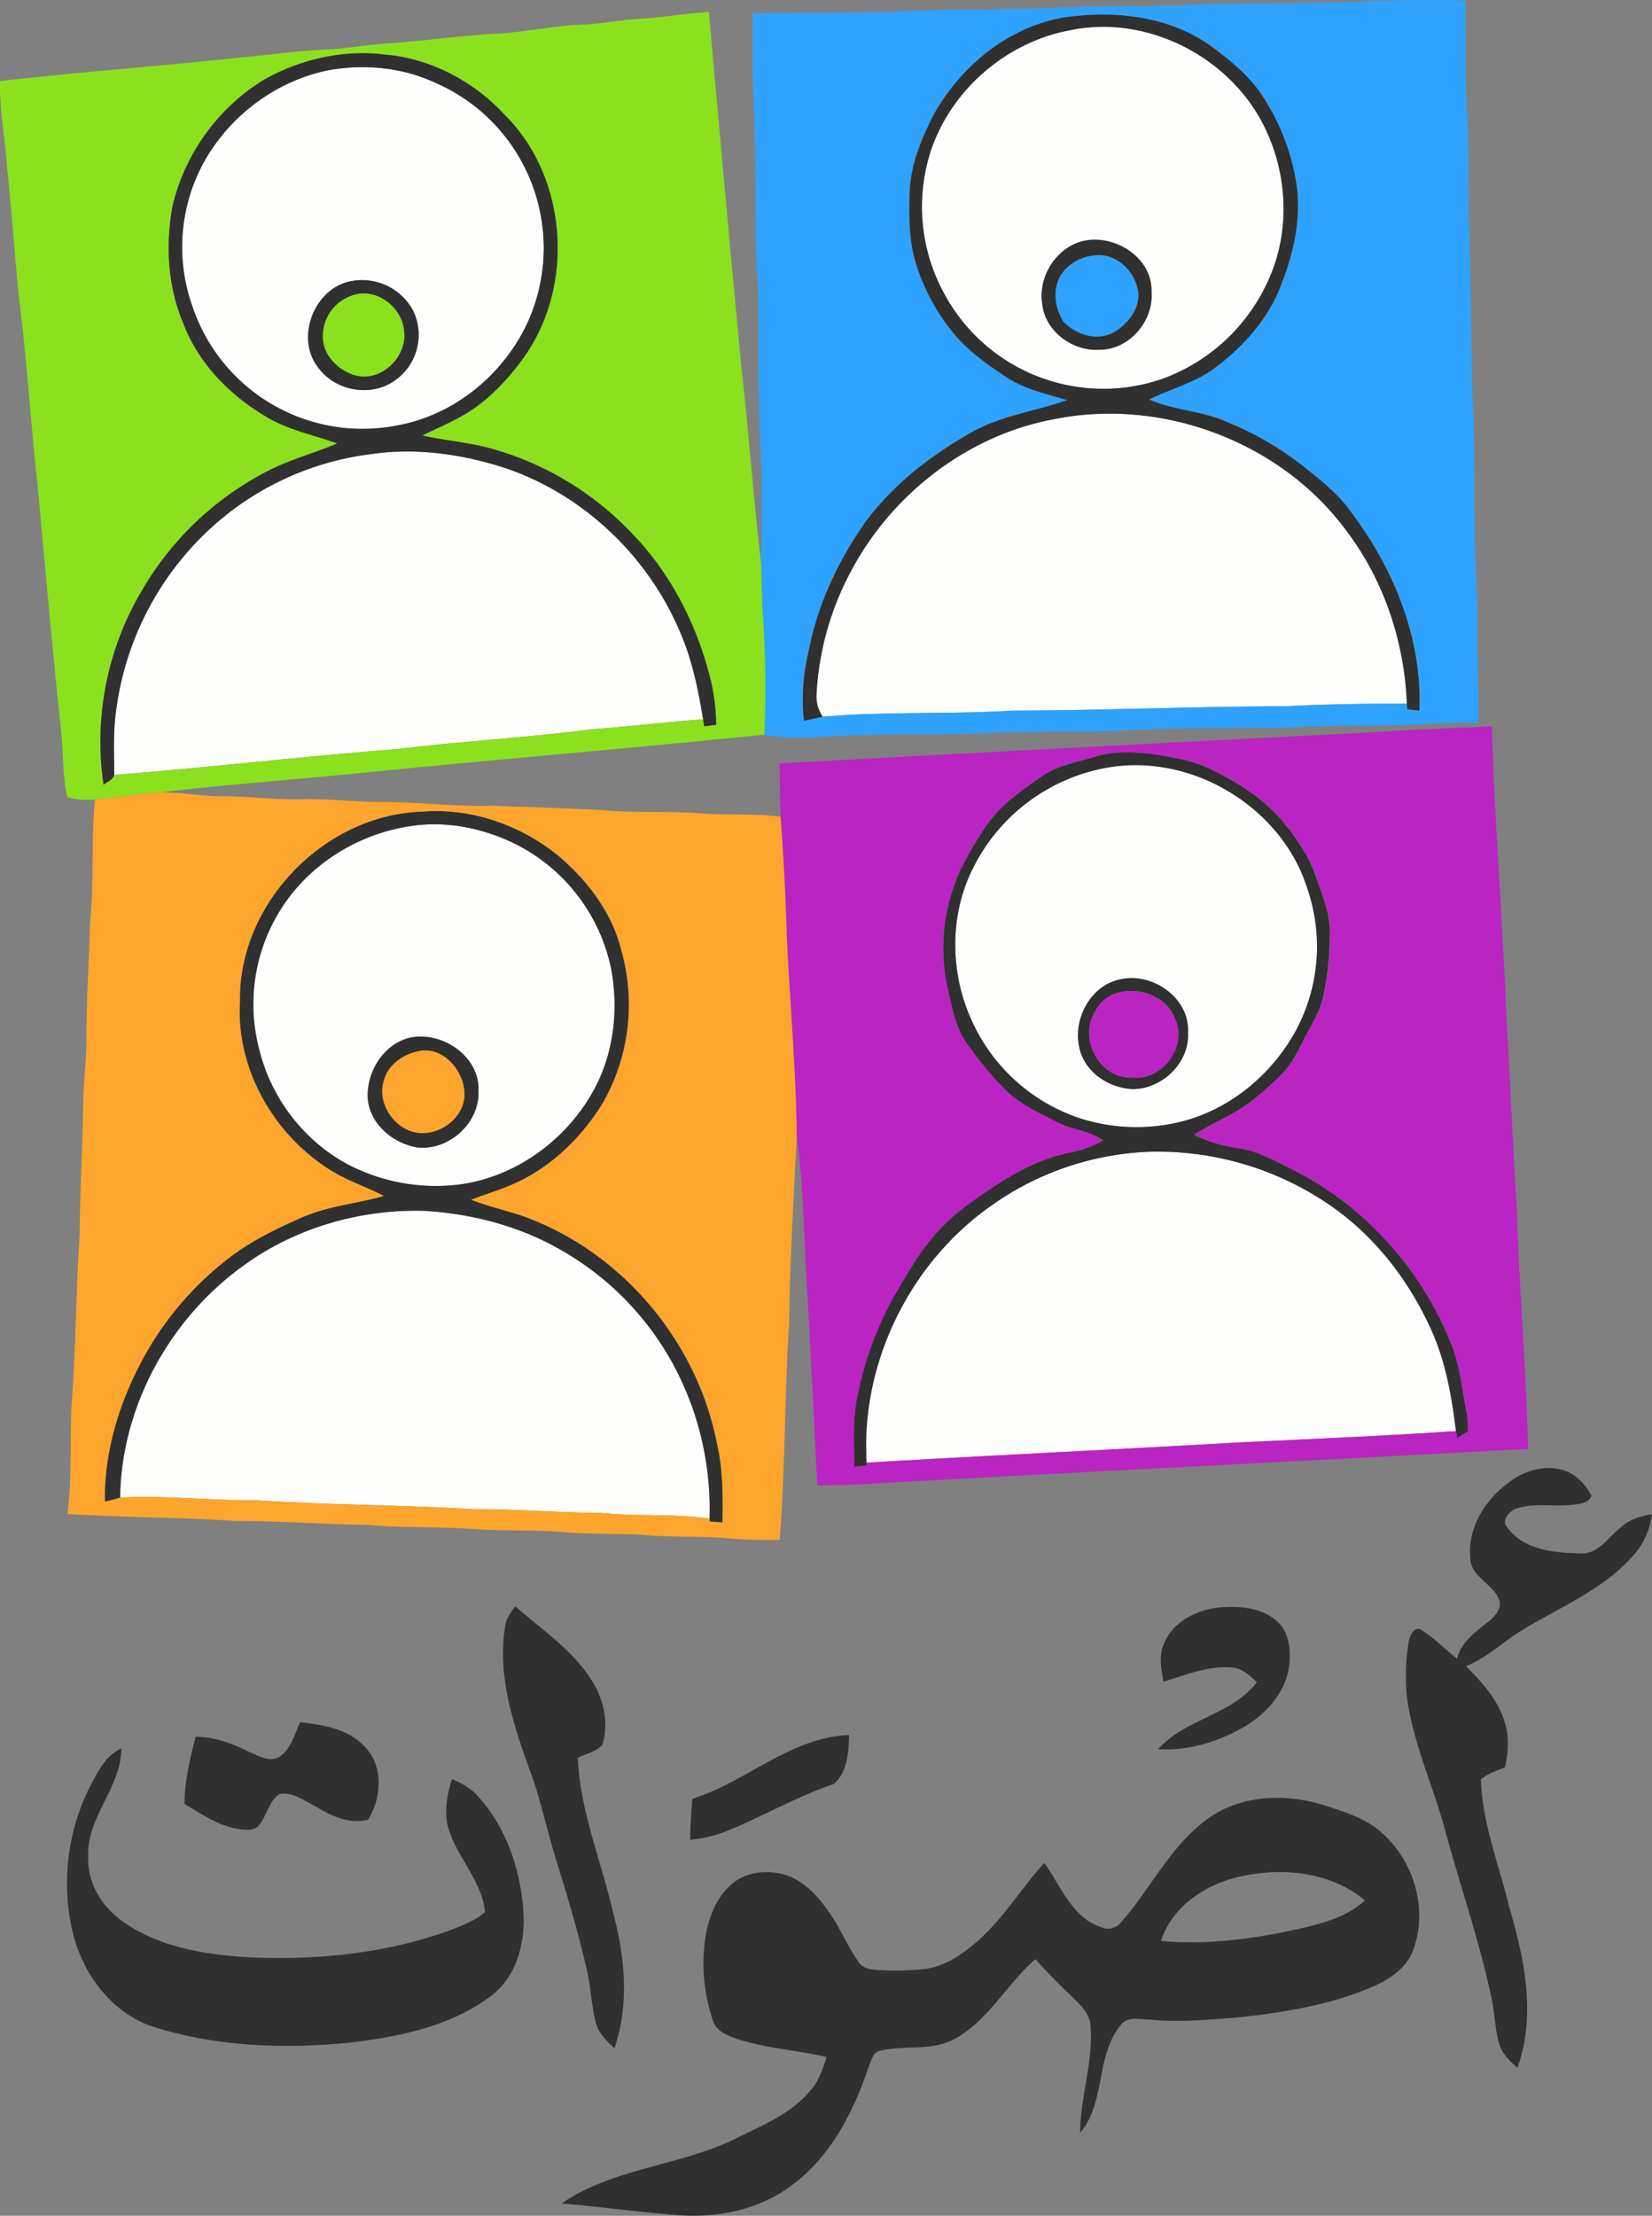
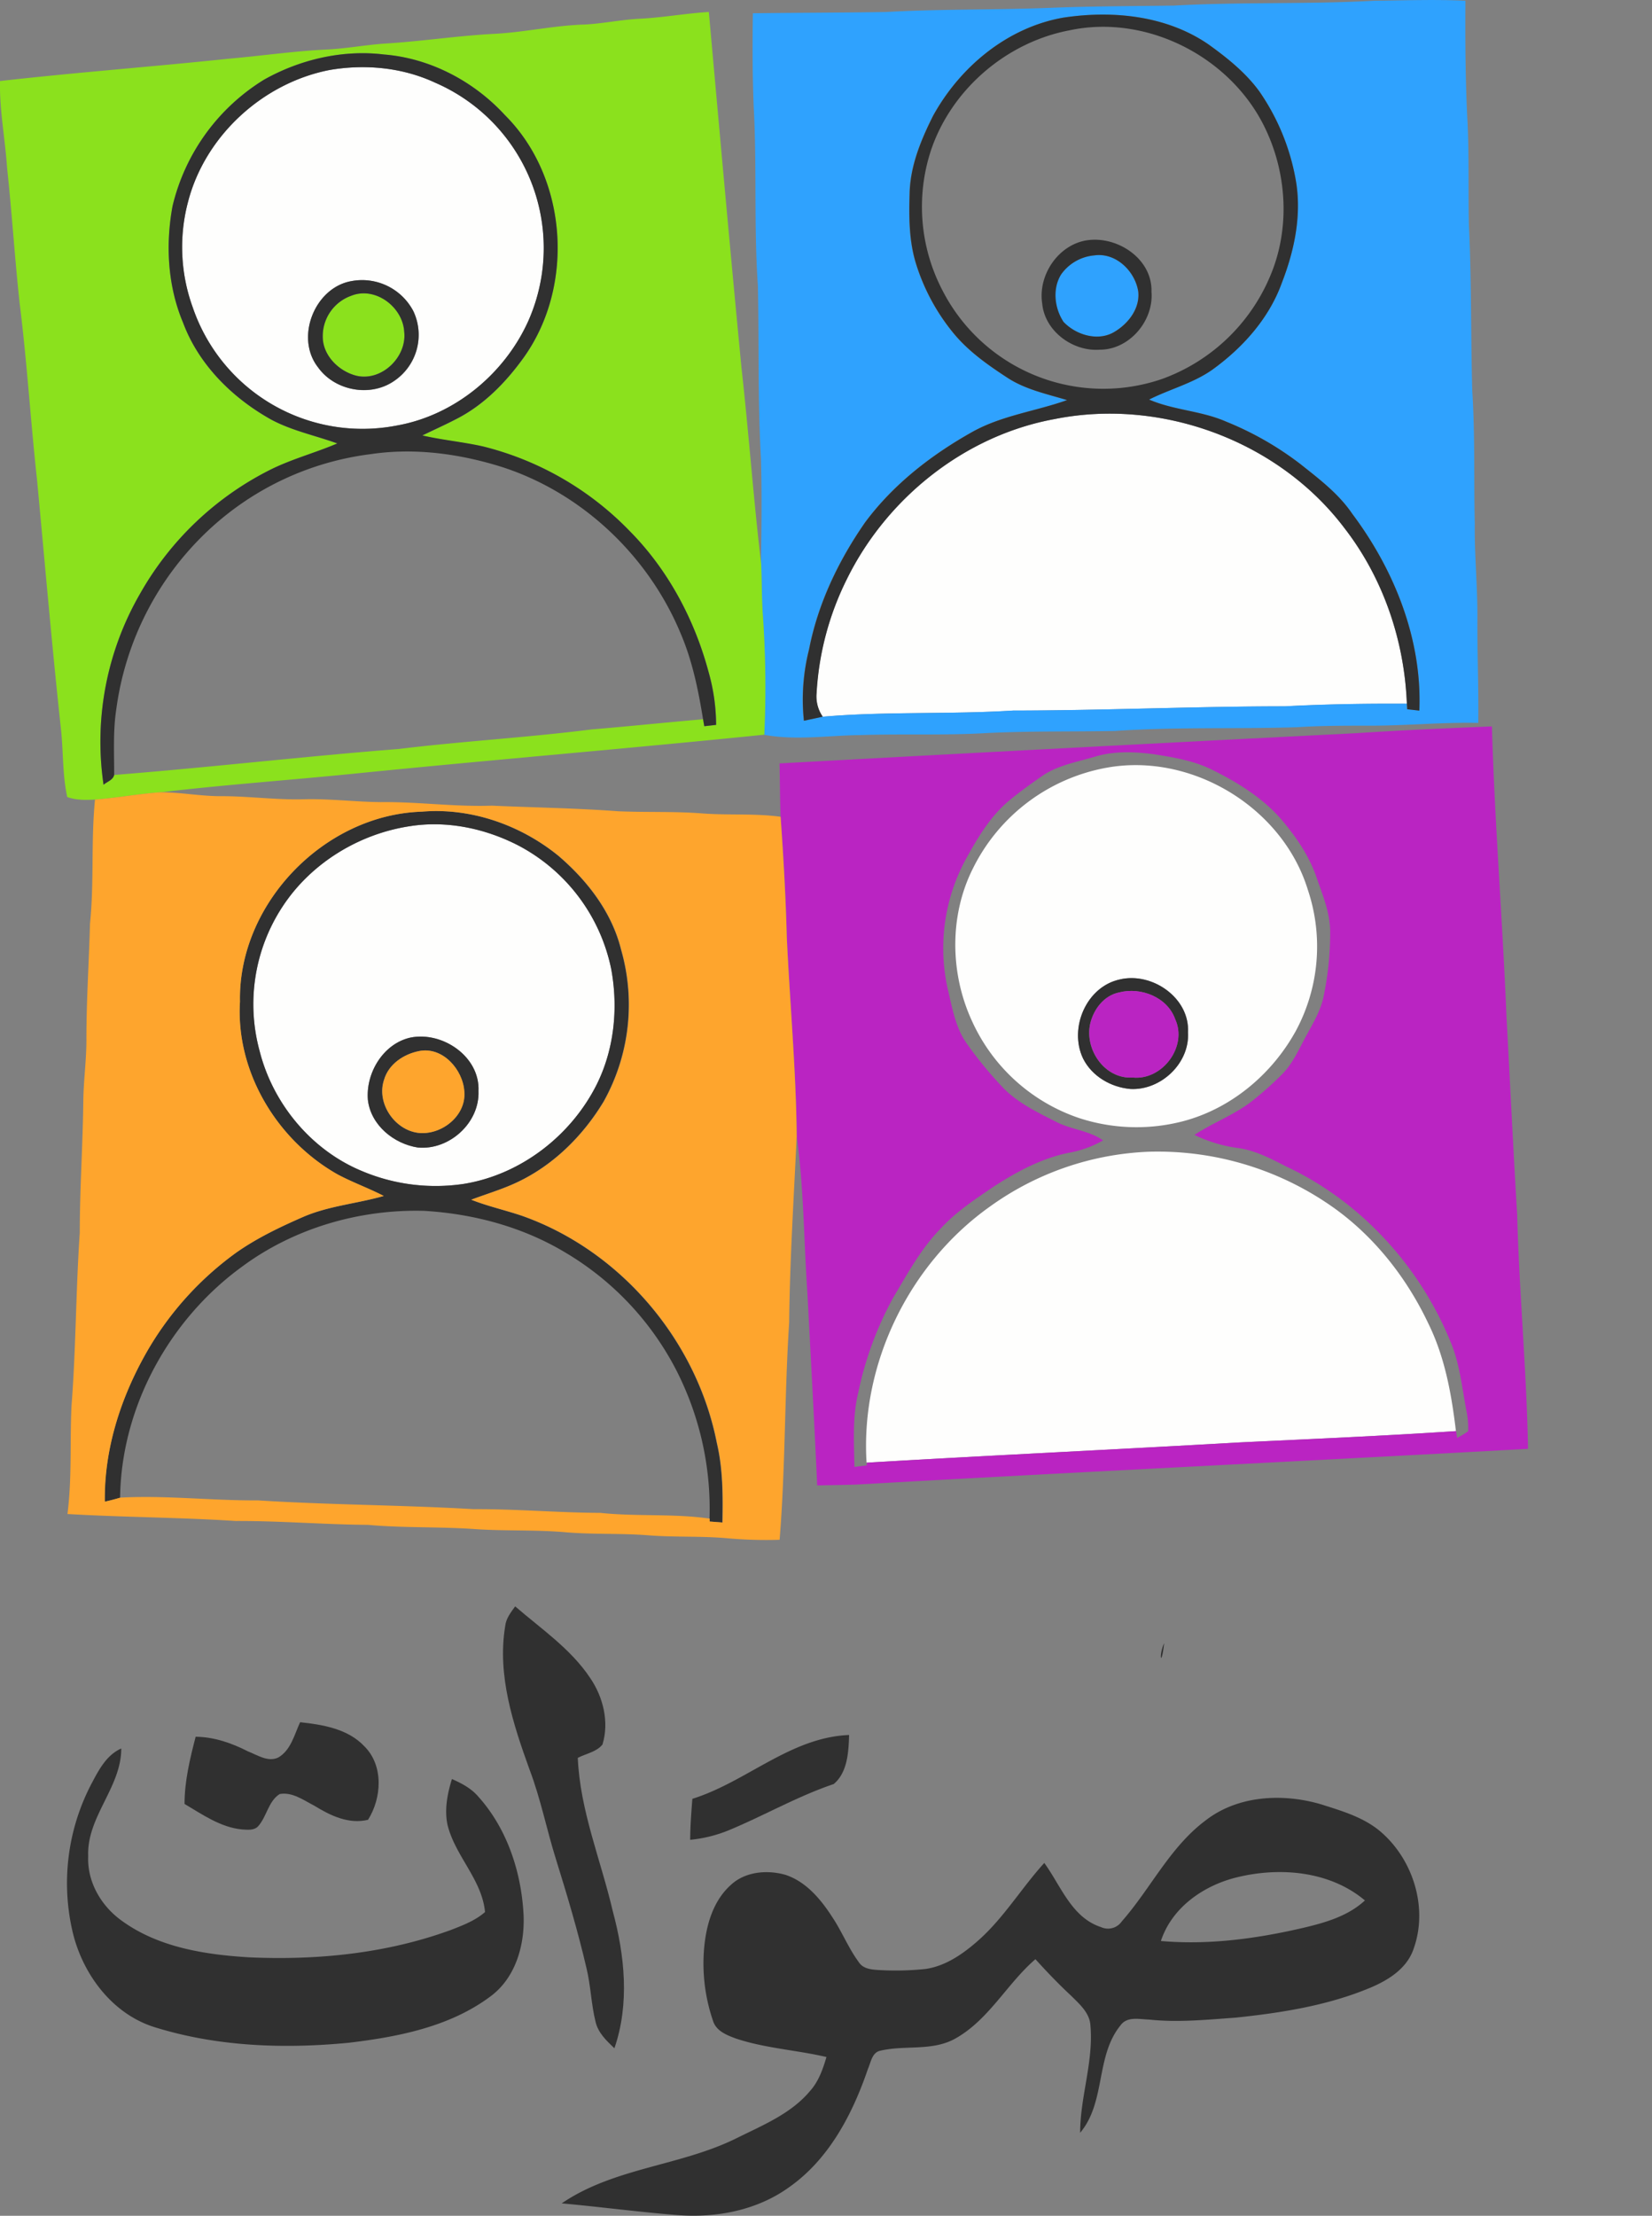
<svg xmlns="http://www.w3.org/2000/svg" viewBox="0 0 535.52 717.95">
  <rect x="0" y="0" width="535.52" height="717.95" fill="#808080" stroke="none" />
  <defs>
    <style>.cls-1{fill:#fefefd;}.cls-2{fill:#2fa2fe;}.cls-3{fill:#8be11d;}.cls-4{fill:#303030;}.cls-5{fill:#ba24c2;}.cls-6{fill:#fea52d;}</style>
  </defs>
  <title>Asset 1</title>
  <g id="Layer_2" data-name="Layer 2">
    <g id="Layer_1-2" data-name="Layer 1">
-       <path class="cls-1" d="M346.82,9.8c25.15-5.31,52.48,8.87,63.4,32,7.08,14.79,8,32.68,1.46,47.84a60.22,60.22,0,0,1-35,33.19,58.6,58.6,0,0,1-71.06-28.5,58.57,58.57,0,0,1-3.89-45.42C308.35,29,326.27,13.65,346.82,9.8Zm4.12,68.34c-8.6,2.19-14.45,11.52-13.09,20.23.83,8.92,9.91,15.57,18.61,14.94,9.62,0,17.58-9.35,16.81-18.78C373.61,83.4,361.17,75.66,350.94,78.14Z" />
      <path class="cls-1" d="M106.8,22.69c11.48-2,23.62-.85,34.24,4.08a58.37,58.37,0,0,1,30.15,77.4c-7.77,17.1-23.94,30.42-42.55,33.71a58.15,58.15,0,0,1-66.2-38.42A57.17,57.17,0,0,1,61,65.23C66.58,43.91,85.26,26.89,106.8,22.69Zm7.1,68.4C102,93.19,95.6,109.36,103.07,119c5.37,7.56,16.76,9.79,24.49,4.61A18,18,0,0,0,134,100.83,18.75,18.75,0,0,0,113.9,91.09Z" />
      <path class="cls-1" d="M341.89,135.78c34.61-6.93,72.65,7.13,93.95,35.37,12.55,16.2,19.43,36.48,20.21,56.89-13.2-.07-26.41.14-39.59.84-29.34,0-58.66,1.34-88,1.37-20.58,1.28-41.24.21-61.8,2a11.55,11.55,0,0,1-2-7.63,94.46,94.46,0,0,1,9.8-36.91C287.46,161.32,312.82,141.07,341.89,135.78Z" />
-       <path class="cls-1" d="M120.28,147.15c14.45-2.14,29.3-.05,43.13,4.39,25.74,8.55,47,28.87,57.32,53.86,3.75,8.8,5.67,18.23,7.2,27.63-12.06,1-24.09,2.34-36.15,3.3-20.78,2.63-41.7,3.8-62.49,6.33-30.79,2.41-61.49,6-92.28,8.42,0-7.08-.39-14.19.68-21.22a97.08,97.08,0,0,1,30-58.16A94.09,94.09,0,0,1,120.28,147.15Z" />
      <path class="cls-1" d="M358.82,248.74c27.45-4.94,56.92,12.82,65.12,39.53A57.67,57.67,0,0,1,420.08,334c-7.76,14.13-21.16,25.35-36.88,29.38a59.82,59.82,0,0,1-33.36-1.1,58.74,58.74,0,0,1-34.77-31.48c-7.11-15.41-7.37-34.07.28-49.33A60.32,60.32,0,0,1,358.82,248.74Zm4.2,68.62c-10.89,2.33-16.6,15.83-11.92,25.6,2.87,5.77,9,9.34,15.36,9.89,9.85.51,19.26-8.33,18.66-18.34C385.72,323.3,373.45,314.88,363,317.36Z" />
      <path class="cls-1" d="M132.81,267.71c12-1.92,24.42.7,35.14,6.22A58.49,58.49,0,0,1,198.15,314c2.28,12.52,1,25.87-4.68,37.35-8.32,16.62-24.63,29.27-43.09,32.25a61.42,61.42,0,0,1-32.85-4.08c-16.46-6.73-29-21.78-33.35-38.94a57.56,57.56,0,0,1,7.45-46.87C100.83,279.69,116.31,270.22,132.81,267.71Zm.18,68.5c-8.82,2-14.51,11.56-13.73,20.27,1,8.12,8.42,14.15,16.21,15.34,10.16.94,20.05-8,19.63-18.31C155.61,342.34,143.39,334.07,133,336.21Z" />
      <path class="cls-1" d="M320.94,390.92a94.42,94.42,0,0,1,51.5-17.74,98.59,98.59,0,0,1,60.66,18.7c13,9.5,23.15,22.61,30,37.14,5.31,10.84,7.44,22.79,8.86,34.68-23.26,1.55-46.56,2.54-69.84,3.65-40.4,2.31-80.82,4.2-121.21,6.58C278.9,441.82,294.76,409.48,320.94,390.92Z" />
-       <path class="cls-1" d="M78.43,410.41c16.89-12.51,38.12-18.67,59.06-18.1,16,.94,31.9,5.19,45.67,13.45a94.8,94.8,0,0,1,36,38.06A98.64,98.64,0,0,1,230,492.06c-11.76-1.69-23.68-.62-35.48-1.86-13.71-.06-27.37-1.28-41.08-1.2-23.3-1.37-46.65-1.37-69.94-2.85-14.87.14-29.7-1.69-44.56-.89C39.29,455.93,54.81,427.57,78.43,410.41Z" />
      <path class="cls-2" d="M380.46,1.82c21.65-1.22,43.37-.39,65-1.58,9.85-.1,19.71-.47,29.57,0-.09,13.31,0,26.63.72,39.93.48,10.78.19,21.58.4,32.37.89,18,.6,36,1.1,54,.93,14.36.48,28.75.82,43.12-.14,10.3.94,20.57.85,30.87-.06,11.24.43,22.47.28,33.71-11.93-.27-23.82.95-35.75.89-7.67,0-15.35,0-23,.5-19.66.63-39.36-.15-59,1.22-13.65.26-27.32,0-41,.64-13.85.86-27.73.23-41.59.69-10.38.11-20.87,1.82-31.17-.1a336.11,336.11,0,0,0-.54-39.77c-.3-5.17-.25-10.34-.47-15.51.18-11.42.32-22.84,0-34.25-1.09-18.65-.59-37.34-1-56-1.33-19.31-.29-38.69-1.36-58-.4-10.08-.43-20.17-.26-30.25,14.39-.18,28.78-.18,43.17-.41,17.71-1,35.46-.65,53.18-1.35C353.79,2,367.13,2,380.46,1.82ZM344.71,5.71c-18.16,3.17-33.47,15.93-42.28,31.78-3.94,7.84-7.42,16.25-7.62,25.15-.23,7.56-.22,15.28,2,22.58a66.45,66.45,0,0,0,12.7,23.31c4.78,5.6,10.88,9.87,17,13.87,5.84,3.82,12.75,5.27,19.34,7.24-10,3.57-20.86,4.94-30.3,10.08-13.46,7.48-26,17.15-35.21,29.6-8.59,12.36-15.25,26.26-18.13,41.1a66.16,66.16,0,0,0-1.67,23.11c2-.43,4.08-.86,6.11-1.31,20.56-1.76,41.22-.69,61.8-2,29.34,0,58.66-1.35,88-1.37,13.18-.7,26.39-.91,39.59-.84,0,.44.09,1.33.11,1.77l3.93.44c1-23-8.08-45.56-21.74-63.76-4.4-6.5-10.71-11.27-16.78-16.09a102.61,102.61,0,0,0-24.16-13.8c-8-3.5-16.92-3.66-24.92-7.13,6.72-3.38,14.19-5.26,20.41-9.61,9.91-7.13,18.5-16.68,22.66-28.31,4.14-10.67,6.54-22.37,4.37-33.78a72.48,72.48,0,0,0-11.68-28.12c-4.45-6.12-10.45-10.91-16.55-15.29C378.09,5,360.67,3.3,344.71,5.71Z" />
      <path class="cls-2" d="M354.76,82.75c7-1,13.25,5.16,14.19,11.79.54,5.38-3.16,10.23-7.57,12.89-5.31,3.35-12.6,1.16-16.67-3.14-2.93-4.44-3.66-10.76-.76-15.39A14.76,14.76,0,0,1,354.76,82.75Z" />
      <path class="cls-3" d="M207.44,6.07c7.48-.38,14.86-1.73,22.34-2.19,3.45,38.43,6.88,76.86,10.58,115.27,2.37,21.19,3.88,42.45,6.39,63.62.22,5.17.17,10.34.47,15.51a336.11,336.11,0,0,1,.54,39.77c-44.42,4.53-88.93,8.19-133.35,12.67-20.78,2.08-41.61,3.55-62.35,6-7.12.49-14.15,1.82-21.26,2.37-3,.13-6.14.22-9-.84-1.56-7.09-1.25-14.44-2-21.64-2.93-27-5.24-54-7.78-81-2.1-19.12-3.26-38.34-5.66-57.43C4.77,83.58,3.88,69,2.3,54.44,1.68,45-.2,35.72,0,26.26,24.78,23.45,49.63,21.61,74.41,19c10.37-.91,20.7-2.41,31.11-2.93,6.36-.27,12.63-1.47,19-1.93,12-.71,24-2.59,36-3.19,9.72-.53,19.27-2.72,29-3C195.5,7.64,201.42,6.37,207.44,6.07ZM85.61,25.81a66,66,0,0,0-29.68,41c-2.31,12.58-1.62,25.94,3.43,37.8,5.1,13.64,16,24.38,28.57,31.37,6.73,3.61,14.28,5.13,21.41,7.72-7.29,3.12-15,5.12-22.11,8.72a100,100,0,0,0-41.84,40,95.84,95.84,0,0,0-11.82,61.87c1.15-1,3.09-1.54,3.44-3.19,30.79-2.43,61.49-6,92.28-8.42,20.79-2.53,41.71-3.7,62.49-6.33,12.06-1,24.09-2.26,36.15-3.3l.4,2.28,3.83-.43A63.32,63.32,0,0,0,229.78,218c-4.57-17.16-13.18-33.36-25.75-46a99.46,99.46,0,0,0-47.61-27.34c-6.46-1.43-13.06-2-19.51-3.52,3.61-1.77,7.29-3.4,10.86-5.26,9-4.52,16.19-11.91,22-20C186.4,92.6,184,57.56,163.68,37.3c-10.1-11-24.23-18.44-39.18-19.64C111.11,16,97.32,19.24,85.61,25.81Z" />
      <path class="cls-3" d="M113.84,95.84c7.8-3.14,16.73,3.62,17.19,11.66.92,8.16-7.3,16.16-15.47,14.25-5.63-1.39-10.79-6.37-10.93-12.41A13.88,13.88,0,0,1,113.84,95.84Z" />
      <path class="cls-4" d="M344.71,5.71c16-2.41,33.38-.68,47,8.65,6.1,4.38,12.1,9.17,16.55,15.29a72.48,72.48,0,0,1,11.68,28.12c2.17,11.41-.23,23.11-4.37,33.78-4.16,11.63-12.75,21.18-22.66,28.31-6.22,4.35-13.69,6.23-20.41,9.61,8,3.47,16.95,3.63,24.92,7.13a102.61,102.61,0,0,1,24.16,13.8c6.07,4.82,12.38,9.59,16.78,16.09,13.66,18.2,22.69,40.76,21.74,63.76l-3.93-.44c0-.44-.08-1.33-.11-1.77-.78-20.41-7.66-40.69-20.21-56.89-21.3-28.24-59.34-42.3-93.95-35.37-29.07,5.29-54.43,25.54-67.38,51.9a94.46,94.46,0,0,0-9.8,36.91,11.55,11.55,0,0,0,2,7.63c-2,.45-4.07.88-6.11,1.31a66.16,66.16,0,0,1,1.67-23.11c2.88-14.84,9.54-28.74,18.13-41.1,9.21-12.45,21.75-22.12,35.21-29.6,9.44-5.14,20.27-6.51,30.3-10.08-6.59-2-13.5-3.42-19.34-7.24-6.13-4-12.23-8.27-17-13.87a66.45,66.45,0,0,1-12.7-23.31c-2.22-7.3-2.23-15-2-22.58.2-8.9,3.68-17.31,7.62-25.15C311.24,21.64,326.55,8.88,344.71,5.71Zm2.11,4.09C326.27,13.65,308.35,29,301.73,48.88a58.57,58.57,0,0,0,3.89,45.42,58.6,58.6,0,0,0,71.06,28.5,60.22,60.22,0,0,0,35-33.19c6.51-15.16,5.62-33-1.46-47.84C399.3,18.67,372,4.49,346.82,9.8Z" />
      <path class="cls-4" d="M85.61,25.81c11.71-6.57,25.5-9.77,38.89-8.15,14.95,1.2,29.08,8.66,39.18,19.64,20.35,20.26,22.72,55.3,6.09,78.53-5.81,8.08-13,15.47-22,20-3.57,1.86-7.25,3.49-10.86,5.26,6.45,1.48,13.05,2.09,19.51,3.52A99.46,99.46,0,0,1,204,171.94c12.57,12.65,21.18,28.85,25.75,46a63.32,63.32,0,0,1,2.38,16.93l-3.83.43-.4-2.28c-1.53-9.4-3.45-18.83-7.2-27.63-10.35-25-31.58-45.31-57.32-53.86-13.83-4.44-28.68-6.53-43.13-4.39A94.09,94.09,0,0,0,67.69,171.7a97.08,97.08,0,0,0-30,58.16c-1.07,7-.66,14.14-.68,21.22-.35,1.65-2.29,2.18-3.44,3.19A95.84,95.84,0,0,1,45.39,192.4a100,100,0,0,1,41.84-40c7.08-3.6,14.82-5.6,22.11-8.72-7.13-2.59-14.68-4.11-21.41-7.72-12.55-7-23.47-17.73-28.57-31.37-5-11.86-5.74-25.22-3.43-37.8A66,66,0,0,1,85.61,25.81Zm21.19-3.12C85.26,26.89,66.58,43.91,61,65.23a57.17,57.17,0,0,0,1.43,34.23,58.15,58.15,0,0,0,66.2,38.42c18.61-3.29,34.78-16.61,42.55-33.71A58.37,58.37,0,0,0,141,26.77C130.42,21.84,118.28,20.71,106.8,22.69Z" />
      <path class="cls-4" d="M350.94,78.14c10.23-2.48,22.67,5.26,22.33,16.39.77,9.43-7.19,18.82-16.81,18.78-8.7.63-17.78-6-18.61-14.94C336.49,89.66,342.34,80.33,350.94,78.14Zm3.82,4.61A14.76,14.76,0,0,0,344,88.9c-2.9,4.63-2.17,10.95.76,15.39,4.07,4.3,11.36,6.49,16.67,3.14,4.41-2.66,8.11-7.51,7.57-12.89C368,87.91,361.76,81.76,354.76,82.75Z" />
      <path class="cls-4" d="M113.9,91.09A18.75,18.75,0,0,1,134,100.83a18,18,0,0,1-6.46,22.73c-7.73,5.18-19.12,3-24.49-4.61C95.6,109.36,102,93.19,113.9,91.09Zm-.06,4.75a13.88,13.88,0,0,0-9.21,13.5c.14,6,5.3,11,10.93,12.41,8.17,1.91,16.39-6.09,15.47-14.25C130.57,99.46,121.64,92.7,113.84,95.84Z" />
-       <path class="cls-4" d="M355,245.16c6.11-1.84,12.6-1.62,18.87-.8,6.43,1,13,2.1,18.86,5,8.54,4.22,16.88,9.39,23.05,16.77,4.54,5.44,8.58,11.43,10.88,18.18,1.94,5.57,4.28,11.17,4.41,17.16a100.39,100.39,0,0,1-2,20.74c-.84,4.83-3.48,9.05-5.73,13.32s-4.23,8.76-7.6,12.27a106.83,106.83,0,0,1-8.93,8.09c-5.9,5-13.31,7.6-19.73,11.81A45.65,45.65,0,0,0,401.39,372c5.58.79,10.61,3.46,15.56,6,24.07,11.24,43.23,32.2,53.18,56.73,3,7,3.72,14.64,5.1,22.05a27.49,27.49,0,0,1,.62,7,32.91,32.91,0,0,1-3.56,2.14c-.08-.55-.25-1.65-.33-2.2-1.42-11.89-3.55-23.84-8.86-34.68-6.85-14.53-17-27.64-30-37.14a98.59,98.59,0,0,0-60.66-18.7,94.42,94.42,0,0,0-51.5,17.74c-26.18,18.56-42,50.9-40,83l0,.88-4,.49c-.12-8-.69-16.2,1.25-24.09a110.43,110.43,0,0,1,11.29-30.69c4.67-7.82,9.05-16,15.49-22.53,5-5.42,11.21-9.46,17.26-13.58,7.41-4.78,15.36-9.07,24.08-10.86a34.58,34.58,0,0,0,11.28-4.05c-4.54-3.21-10.32-3.46-15.18-6-6.41-3.25-13.13-6.44-18-11.88a127.08,127.08,0,0,1-11.19-13.76c-3.36-4.9-4.45-10.83-5.77-16.5a60.41,60.41,0,0,1,5.78-43.21c3.79-6.85,7.9-13.78,14-18.83,3.31-2.74,6.79-5.24,10.32-7.69C342.71,248,349.09,247,355,245.16Zm3.79,3.58a60.32,60.32,0,0,0-43.47,32.71c-7.65,15.26-7.39,33.92-.28,49.33a58.74,58.74,0,0,0,34.77,31.48,59.82,59.82,0,0,0,33.36,1.1c15.72-4,29.12-15.25,36.88-29.38a57.67,57.67,0,0,0,3.86-45.71C415.74,261.56,386.27,243.8,358.82,248.74Z" />
      <path class="cls-4" d="M77.79,324.5C77.2,292.82,105.09,264,136.63,263c15.89-1.36,31.92,4.25,44.23,14.2,9.4,8,17.42,18.31,20.43,30.48a64.45,64.45,0,0,1-5.63,49.22c-6.73,11.18-16.44,20.79-28.35,26.32-4.72,2.2-9.73,3.67-14.6,5.51,5.38,2.13,11,3.37,16.51,5.23,31.95,11.3,56.6,40.39,63.11,73.56,2,8.45,2,17.17,1.82,25.8L230,493v-.91a98.64,98.64,0,0,0-10.83-48.24,94.8,94.8,0,0,0-36-38.06c-13.77-8.26-29.71-12.51-45.67-13.45-20.94-.57-42.17,5.59-59.06,18.1-23.62,17.16-39.14,45.52-39.51,74.85q-2.46.74-5,1.3c-.22-16.94,5.16-33.62,13.45-48.27a102.8,102.8,0,0,1,29.28-32.52c6.67-4.66,14-8.18,21.47-11.43,8.34-3.64,17.53-4.33,26.21-6.83-4.89-2.57-10.11-4.42-15-7C89.78,369.44,76.36,347.24,77.79,324.5Zm55-56.79c-16.5,2.51-32,12-41.18,26a57.56,57.56,0,0,0-7.45,46.87c4.35,17.16,16.89,32.21,33.35,38.94a61.42,61.42,0,0,0,32.85,4.08c18.46-3,34.77-15.63,43.09-32.25,5.7-11.48,7-24.83,4.68-37.35A58.49,58.49,0,0,0,168,273.93C157.23,268.41,144.8,265.79,132.81,267.71Z" />
      <path class="cls-4" d="M363,317.36c10.43-2.48,22.7,5.94,22.1,17.15.6,10-8.81,18.85-18.66,18.34-6.31-.55-12.49-4.12-15.36-9.89C346.42,333.19,352.13,319.69,363,317.36Zm-.24,4.21c-4.92,1-8.28,5.48-9.37,10.17-1.85,8.39,4.74,18,13.78,17.4,9.64,1,17.85-10.07,13.77-18.91C378.42,323.08,369.81,319.74,362.78,321.57Z" />
      <path class="cls-4" d="M133,336.21c10.4-2.14,22.62,6.13,22.11,17.3.42,10.32-9.47,19.25-19.63,18.31-7.79-1.19-15.23-7.22-16.21-15.34C118.48,347.77,124.17,338.21,133,336.21Zm2.84,4.36c-5,1-9.84,4.21-11.36,9.25-2.56,7.5,3.29,16.24,11,17.24,7.49.91,15.67-5.43,15-13.32C150.11,346.56,143.47,339,135.83,340.57Z" />
-       <path class="cls-4" d="M490.41,479.43c4.71-3.24,10.8-4.73,16.38-3.06,4.09,1.24,7.16,4.61,9.13,8.29-1,2.53-4.08,2.67-6.39,2.94-5.94.63-12.11-.67-17.89,1.14-2.35.8-5.18,3.93-3,6.25,5.38,7.33,15.44,8.18,23.81,8.36,5.59.24,8.76-5.09,12.66-8.18,2.79-2.76,6.6-3.93,10.38-4.52a24.89,24.89,0,0,1-6.75,14.16c-10.74,11.75-26.22,17.07-39.12,25.87-4.55,3.44-9.1,7-14.41,9.2,5.38,5.38,10.79,11.33,12.77,18.89,1.33,4.51.82,9.28-.08,13.83-2.67,1.17-5.56,2-7.83,3.93.4,14.14,5.79,27.48,9.09,41.09,4.95,16.87,8.91,35.31,2.71,52.42-2.43-2.28-5.08-4.67-5.94-8-1.33-4.73-1.38-9.68-2.41-14.46-3.95-18.9-10.42-37.13-15.37-55.76-3.92-13.8-9.94-27.06-12-41.34a67.5,67.5,0,0,1,.55-18.78c.4-1.86,1.77-5,4.13-3.53,4.18,2.61,7.57,6.29,11.51,9.25,1.42-5.69,6.4-8.9,10.64-12.38,1.72-1.56,3.69-3.64,3.18-6.17-1.74-5.72-9.67-7.81-9.57-14.35C475.74,494.3,482.21,484.88,490.41,479.43Z" />
-       <path class="cls-4" d="M377.38,532.4c3-7.13,10.77-10.91,18.11-11.57,6.29-.48,13.35,0,18.31,4.35,4,3.39,4.66,9.11,4.17,14-.81,8.5-6.9,15.52-13.9,19.89-8.56,5.17-18.59,8.3-28.65,7.72,8.78-9.94,23.84-11,32-21.72-2.24-2.13-4.66-4.52-7.92-4.76-7.74-.7-15.11,2.4-22.37,4.6C376.44,540.81,375.53,536.37,377.38,532.4Z" />
+       <path class="cls-4" d="M377.38,532.4C376.44,540.81,375.53,536.37,377.38,532.4Z" />
      <path class="cls-4" d="M163.76,526.94c.24-2.5,1.83-4.5,3.24-6.45,8.44,7.32,18,13.73,24.3,23.19,4.23,6.17,6.24,14.32,4,21.58-1.92,2.4-5.32,2.94-8,4.31.72,17.13,7.48,33.11,11.33,49.64,3.9,14.41,5.5,30.1.54,44.47-2.56-2.43-5.29-5-6.12-8.62-1.42-5.71-1.54-11.66-2.94-17.38-2.74-11.81-6.21-23.44-9.81-35-3.07-9.72-5-19.76-8.64-29.3C166.32,558.58,161.14,542.86,163.76,526.94Z" />
      <path class="cls-4" d="M90.12,569.51c4.18-2.36,5.28-7.44,7.17-11.48,7.39.8,15.5,2.13,20.84,7.82,6.27,6.23,5.64,16.74,1.17,23.8-6.24,1.52-12.24-1.37-17.41-4.57-3.47-1.77-7.16-4.53-11.24-3.77-3.71,2.36-4.16,7.34-7,10.47-1.33,1.37-3.4,1.1-5.12,1-7-.64-12.84-4.82-18.71-8.26,0-7.42,1.76-14.64,3.6-21.78,6,.06,11.74,2.06,17,4.76C83.47,568.69,86.84,571,90.12,569.51Z" />
      <path class="cls-4" d="M224.44,582.85c17.55-5.47,31.75-19.92,50.81-20.68-.16,5.44-.5,12.17-5,15.9-11.83,4-22.7,10.3-34.23,15.06a44.13,44.13,0,0,1-12.29,3C223.75,591.72,224.1,587.28,224.44,582.85Z" />
      <path class="cls-4" d="M29.74,577.8c2.32-4.37,4.8-9.14,9.57-11.26,0,12.67-11.23,22.13-10.72,34.9-.36,8.38,4.24,16.22,11,21,11.84,8.56,26.89,10.91,41.15,11.77,22.11,1,44.61-1.24,65.49-8.89,3.85-1.5,7.82-3,11-5.78-1-10.59-9.77-18.23-12.19-28.38-1-4.94,0-10,1.46-14.72,3.11,1.37,6.22,3,8.48,5.62,9.45,10.47,14.05,24.58,14.75,38.5.4,9.77-2.62,20.38-10.83,26.38C145.72,656.75,129,660,113,661.9c-20.76,2-42.16,1.28-62.21-4.85-14-4.06-23.75-16.91-27.15-30.66A69.38,69.38,0,0,1,29.74,577.8Z" />
      <path class="cls-4" d="M390.82,589.85c10.5-8.16,25.07-8.85,37.45-5.21,6.92,2.21,14.25,4.31,19.77,9.29,10.21,9.08,14.89,24.48,10.21,37.49-2.14,6.44-8.25,10.22-14.19,12.7-13.81,5.75-28.76,8.09-43.56,9.64-9.33.66-18.71,1.62-28,.62-3.15-.09-7.11-1.14-9.27,1.88-8.16,10-4.71,24.87-13.08,34.79,0-11.64,4.34-22.94,3.34-34.62-.17-4.15-3.49-7-6.2-9.71-4.07-3.78-7.92-7.79-11.64-11.91-9.27,8-15.12,19.7-26.06,25.77-7.45,4.12-16.26,2-24.23,3.89-2.7.56-3.05,3.78-4,5.88-5,14.66-12.62,29.28-25.59,38.37-10.4,7.49-23.61,10-36.23,9s-25-2.66-37.45-3.79c17-11.62,38.62-12.11,56.77-21.16,8.41-4.18,17.56-7.87,23.73-15.26,2.78-3.1,4.17-7.09,5.32-11-9.74-2.27-19.87-2.82-29.39-6-2.89-1.08-6.29-2.39-7.34-5.59a57.34,57.34,0,0,1-2.95-23.43c.64-7.52,2.84-15.47,8.63-20.69,4.66-4.37,11.74-5,17.68-3.34,6.78,2.2,11.58,8,15.3,13.78,3.1,4.67,5.21,10,8.52,14.49,1.5,2.39,4.55,2.49,7.07,2.63a92.87,92.87,0,0,0,14.73-.39c6.46-1,12-4.86,16.79-9.07,8.38-7.35,14.11-17.07,21.57-25.27,5.4,7.41,8.86,17.71,18.4,20.79a5.42,5.42,0,0,0,6.73-1.86C373,611.94,379.25,598.48,390.82,589.85Zm10.38,18.38c-10.86,2.58-21.27,9.71-24.88,20.69,15.52,1.37,31.15-.77,46.26-4.29,7.09-1.68,14.4-3.78,19.88-8.85C431.17,606.29,415.1,604.88,401.2,608.23Z" />
      <path class="cls-5" d="M439.54,237.57c14.69-.95,29.39-1.61,44.09-2.2.89,31.41,3.46,62.76,4.72,94.15,1.18,21.36,2.17,42.72,3.46,64.07.67,25.31,3.07,50.55,3.52,75.86-72.59,4-145.21,7.46-217.79,11.58-4.22.14-8.43.19-12.64.26-.93-20.73-2.08-41.44-3.16-62.16-1.18-17-1.14-34.05-3.47-50.92-.19-21.59-2.19-43.1-3.22-64.66-.3-13-1.05-25.93-2-38.87-.23-5.77-.22-11.55-.35-17.32Q346.13,242.27,439.54,237.57ZM355,245.16c-5.94,1.79-12.32,2.79-17.46,6.48-3.53,2.45-7,4.95-10.32,7.69-6.11,5.05-10.22,12-14,18.83a60.41,60.41,0,0,0-5.78,43.21c1.32,5.67,2.41,11.6,5.77,16.5a127.08,127.08,0,0,0,11.19,13.76c4.87,5.44,11.59,8.63,18,11.88,4.86,2.53,10.64,2.78,15.18,6a34.58,34.58,0,0,1-11.28,4.05c-8.72,1.79-16.67,6.08-24.08,10.86C316.19,388.53,310,392.57,305,398c-6.44,6.55-10.82,14.71-15.49,22.53a110.43,110.43,0,0,0-11.29,30.69c-1.94,7.89-1.37,16.05-1.25,24.09l4-.49,0-.88c40.39-2.38,80.81-4.27,121.21-6.58,23.28-1.11,46.58-2.1,69.84-3.65.08.55.25,1.65.33,2.2a32.91,32.91,0,0,0,3.56-2.14,27.49,27.49,0,0,0-.62-7c-1.38-7.41-2.13-15.05-5.1-22.05C460.18,410.18,441,389.22,417,378c-4.95-2.54-10-5.21-15.56-6a45.65,45.65,0,0,1-14.24-4.28c6.42-4.21,13.83-6.81,19.73-11.81a106.83,106.83,0,0,0,8.93-8.09c3.37-3.51,5.29-8.05,7.6-12.27s4.89-8.49,5.73-13.32a100.39,100.39,0,0,0,2-20.74c-.13-6-2.47-11.59-4.41-17.16-2.3-6.75-6.34-12.74-10.88-18.18-6.17-7.38-14.51-12.55-23.05-16.77-5.89-2.9-12.43-4-18.86-5C367.63,243.54,361.14,243.32,355,245.16Z" />
      <path class="cls-5" d="M362.78,321.57c7-1.83,15.64,1.51,18.18,8.66,4.08,8.84-4.13,19.87-13.77,18.91-9,.57-15.63-9-13.78-17.4C354.5,327.05,357.86,322.58,362.78,321.57Z" />
      <path class="cls-6" d="M30.8,259.08c7.11-.55,14.14-1.88,21.26-2.37,6.48,0,12.88,1.26,19.37,1.27,9-.05,18,1.25,27,1,8.33-.23,16.62.85,25,.92,12-.14,24,1.57,36,1.15,13.67.61,27.37.8,41,1.82,9,.38,17.93,0,26.88.67,8.56.68,17.2-.05,25.73,1.11.91,12.94,1.66,25.9,2,38.87,1,21.56,3,43.07,3.22,64.66-.94,20.1-2.23,40.19-2.44,60.32-1.53,23.45-1.19,47-3.1,70.42a142.21,142.21,0,0,1-16.9-.49c-8.44-.77-16.93-.29-25.38-.94-9-.74-18-.24-26.94-1-9.67-.85-19.39-.38-29.07-1-11.7-.87-23.47-.35-35.16-1.41-14.29-.11-28.54-1.31-42.82-1.25-18.18-1.18-36.41-1.2-54.58-2.26,1.49-11.6.76-23.32,1.31-35,1.45-18.69,1.4-37.45,2.68-56.15,0-14.35,1-28.66,1.15-43,.1-6.69,1.06-13.33,1-20,0-12.37.84-24.71,1.16-37.06C30.55,286,29.46,272.51,30.8,259.08Zm47,65.42c-1.43,22.74,12,44.94,31.62,56,4.85,2.61,10.07,4.46,15,7-8.68,2.5-17.87,3.19-26.21,6.83-7.43,3.25-14.8,6.77-21.47,11.43a102.8,102.8,0,0,0-29.28,32.52C39.12,452.94,33.74,469.62,34,486.56q2.51-.57,5-1.3c14.86-.8,29.69,1,44.56.89,23.29,1.48,46.64,1.48,69.94,2.85,13.71-.08,27.37,1.14,41.08,1.2,11.8,1.24,23.72.17,35.48,1.86V493l4.18.32c.14-8.63.18-17.35-1.82-25.8-6.51-33.17-31.16-62.26-63.11-73.56-5.47-1.86-11.13-3.1-16.51-5.23,4.87-1.84,9.88-3.31,14.6-5.51,11.91-5.53,21.62-15.14,28.35-26.32a64.45,64.45,0,0,0,5.63-49.22c-3-12.17-11-22.47-20.43-30.48-12.31-9.95-28.34-15.56-44.23-14.2C105.09,264,77.2,292.82,77.79,324.5Z" />
      <path class="cls-6" d="M135.83,340.57c7.64-1.55,14.28,6,14.71,13.17.62,7.89-7.56,14.23-15,13.32-7.73-1-13.58-9.74-11-17.24C126,344.78,130.86,341.55,135.83,340.57Z" />
    </g>
  </g>
</svg>